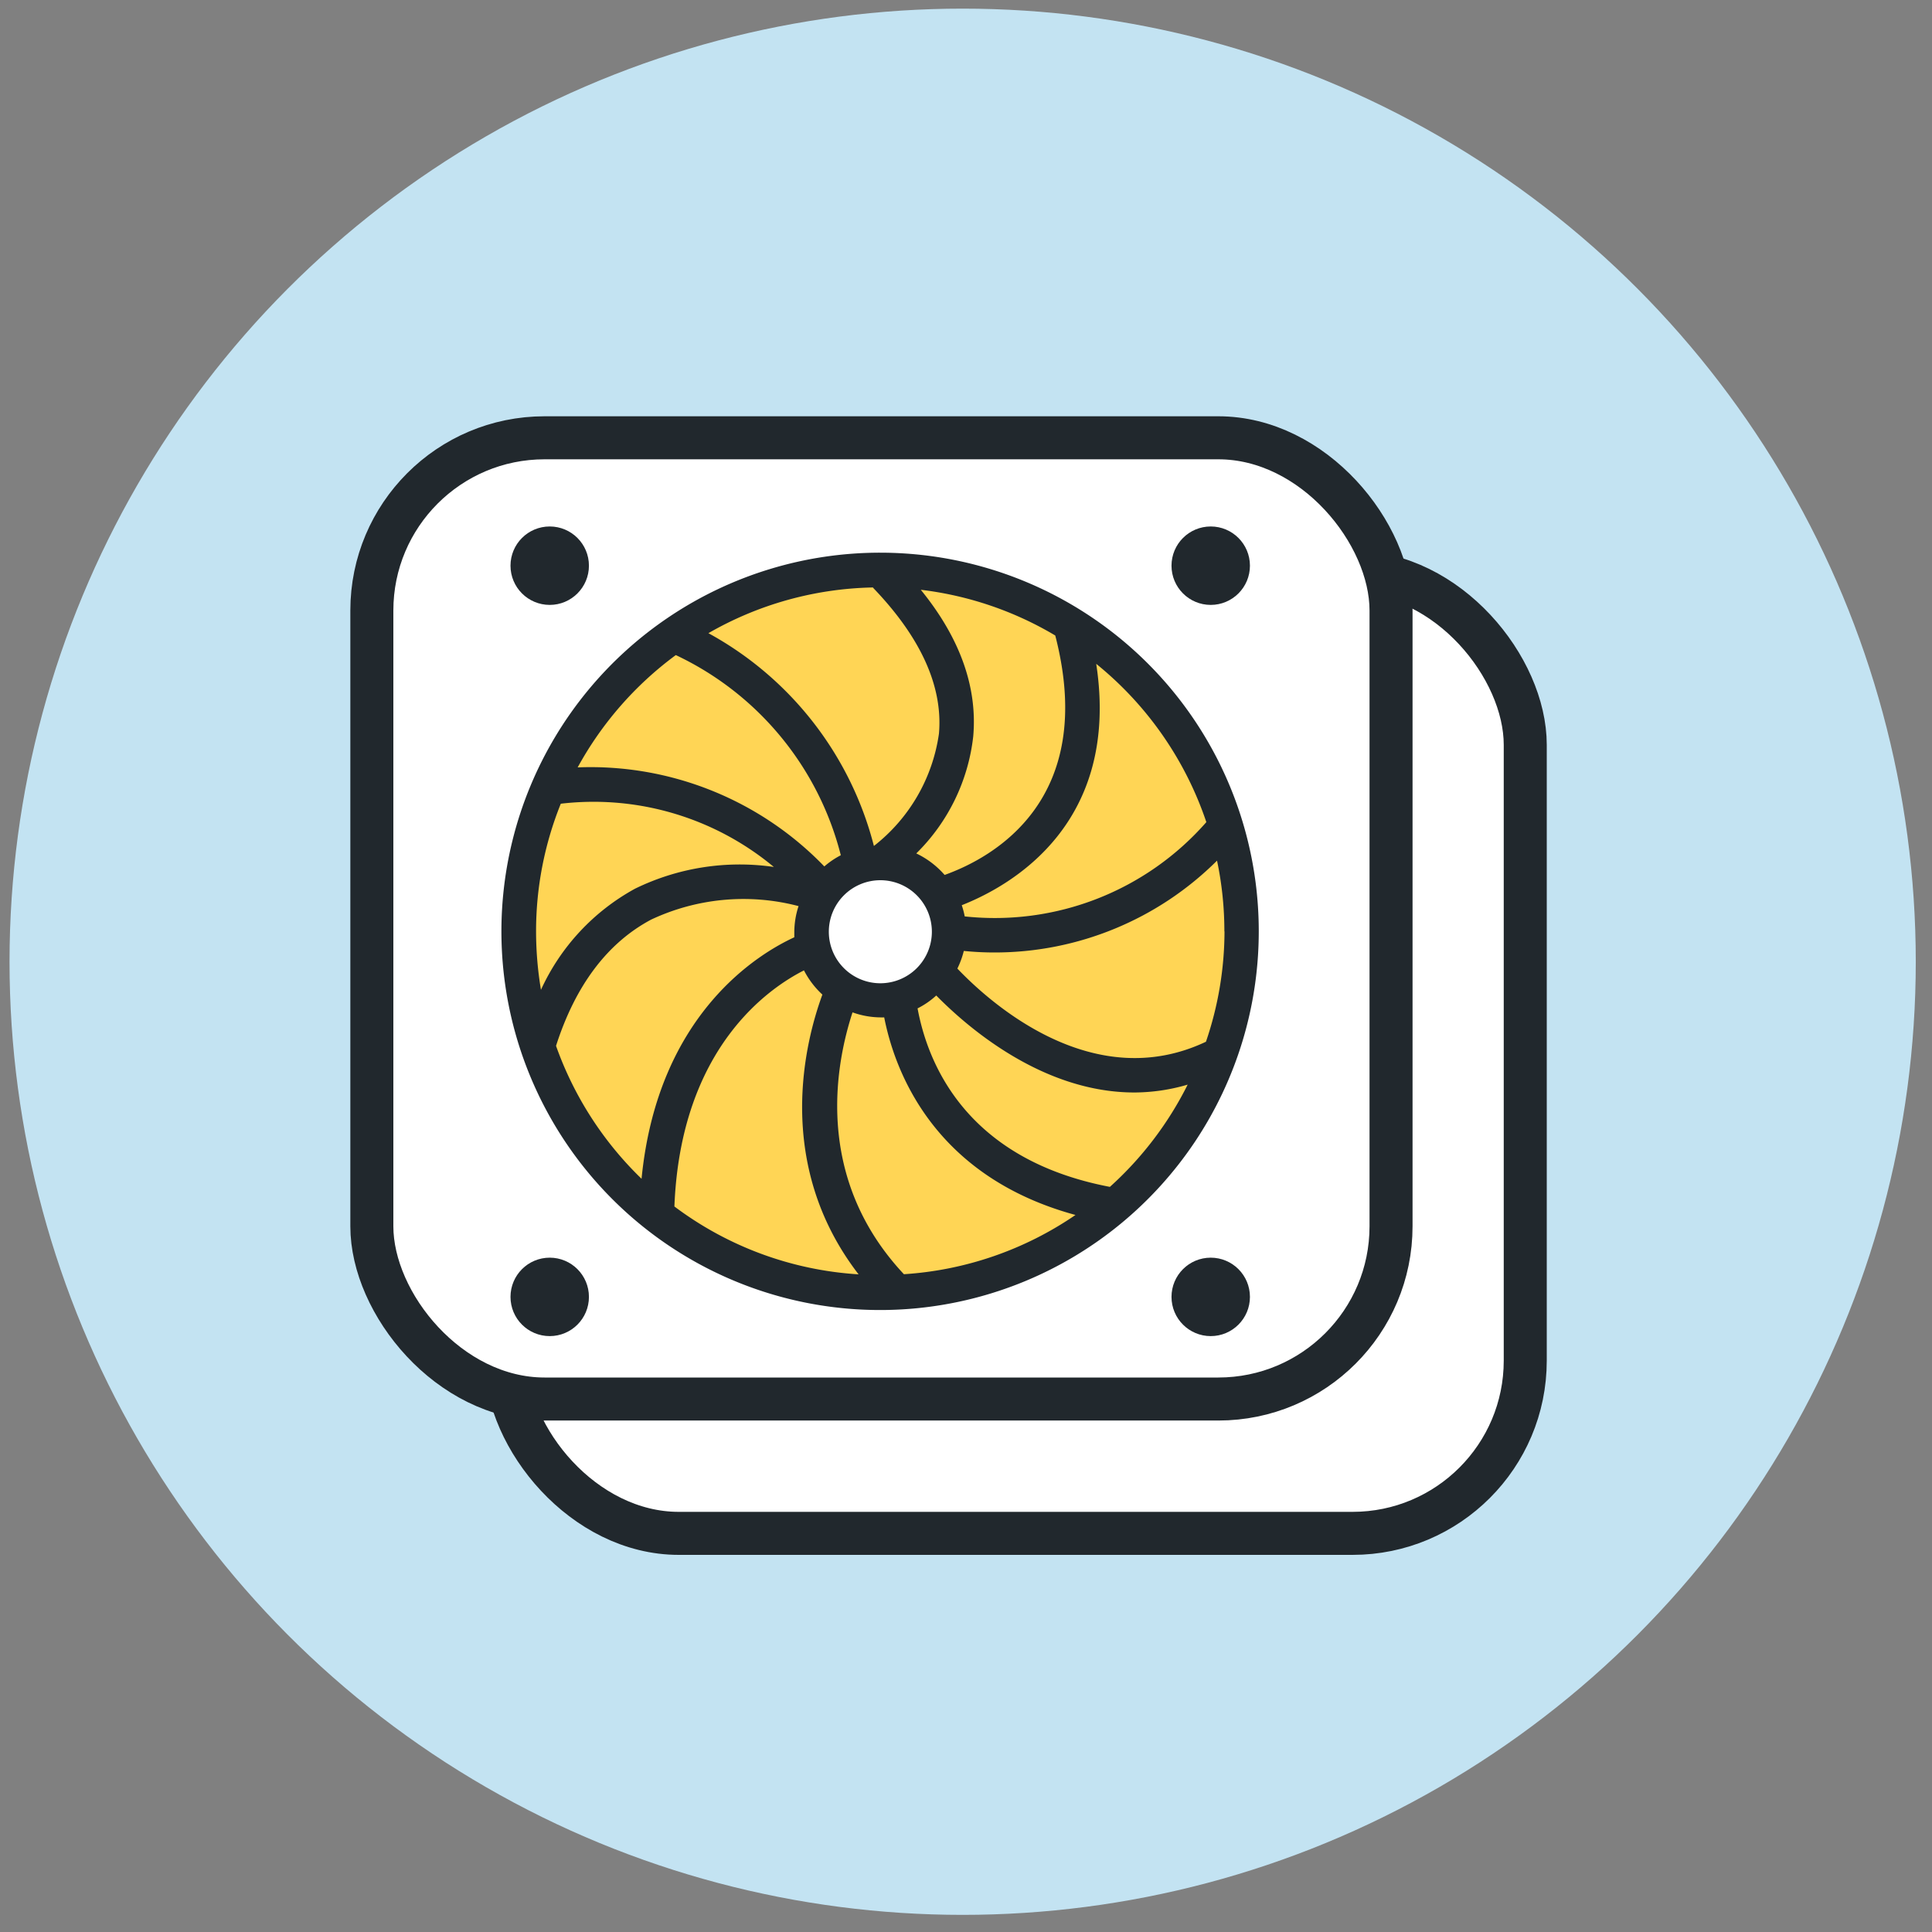
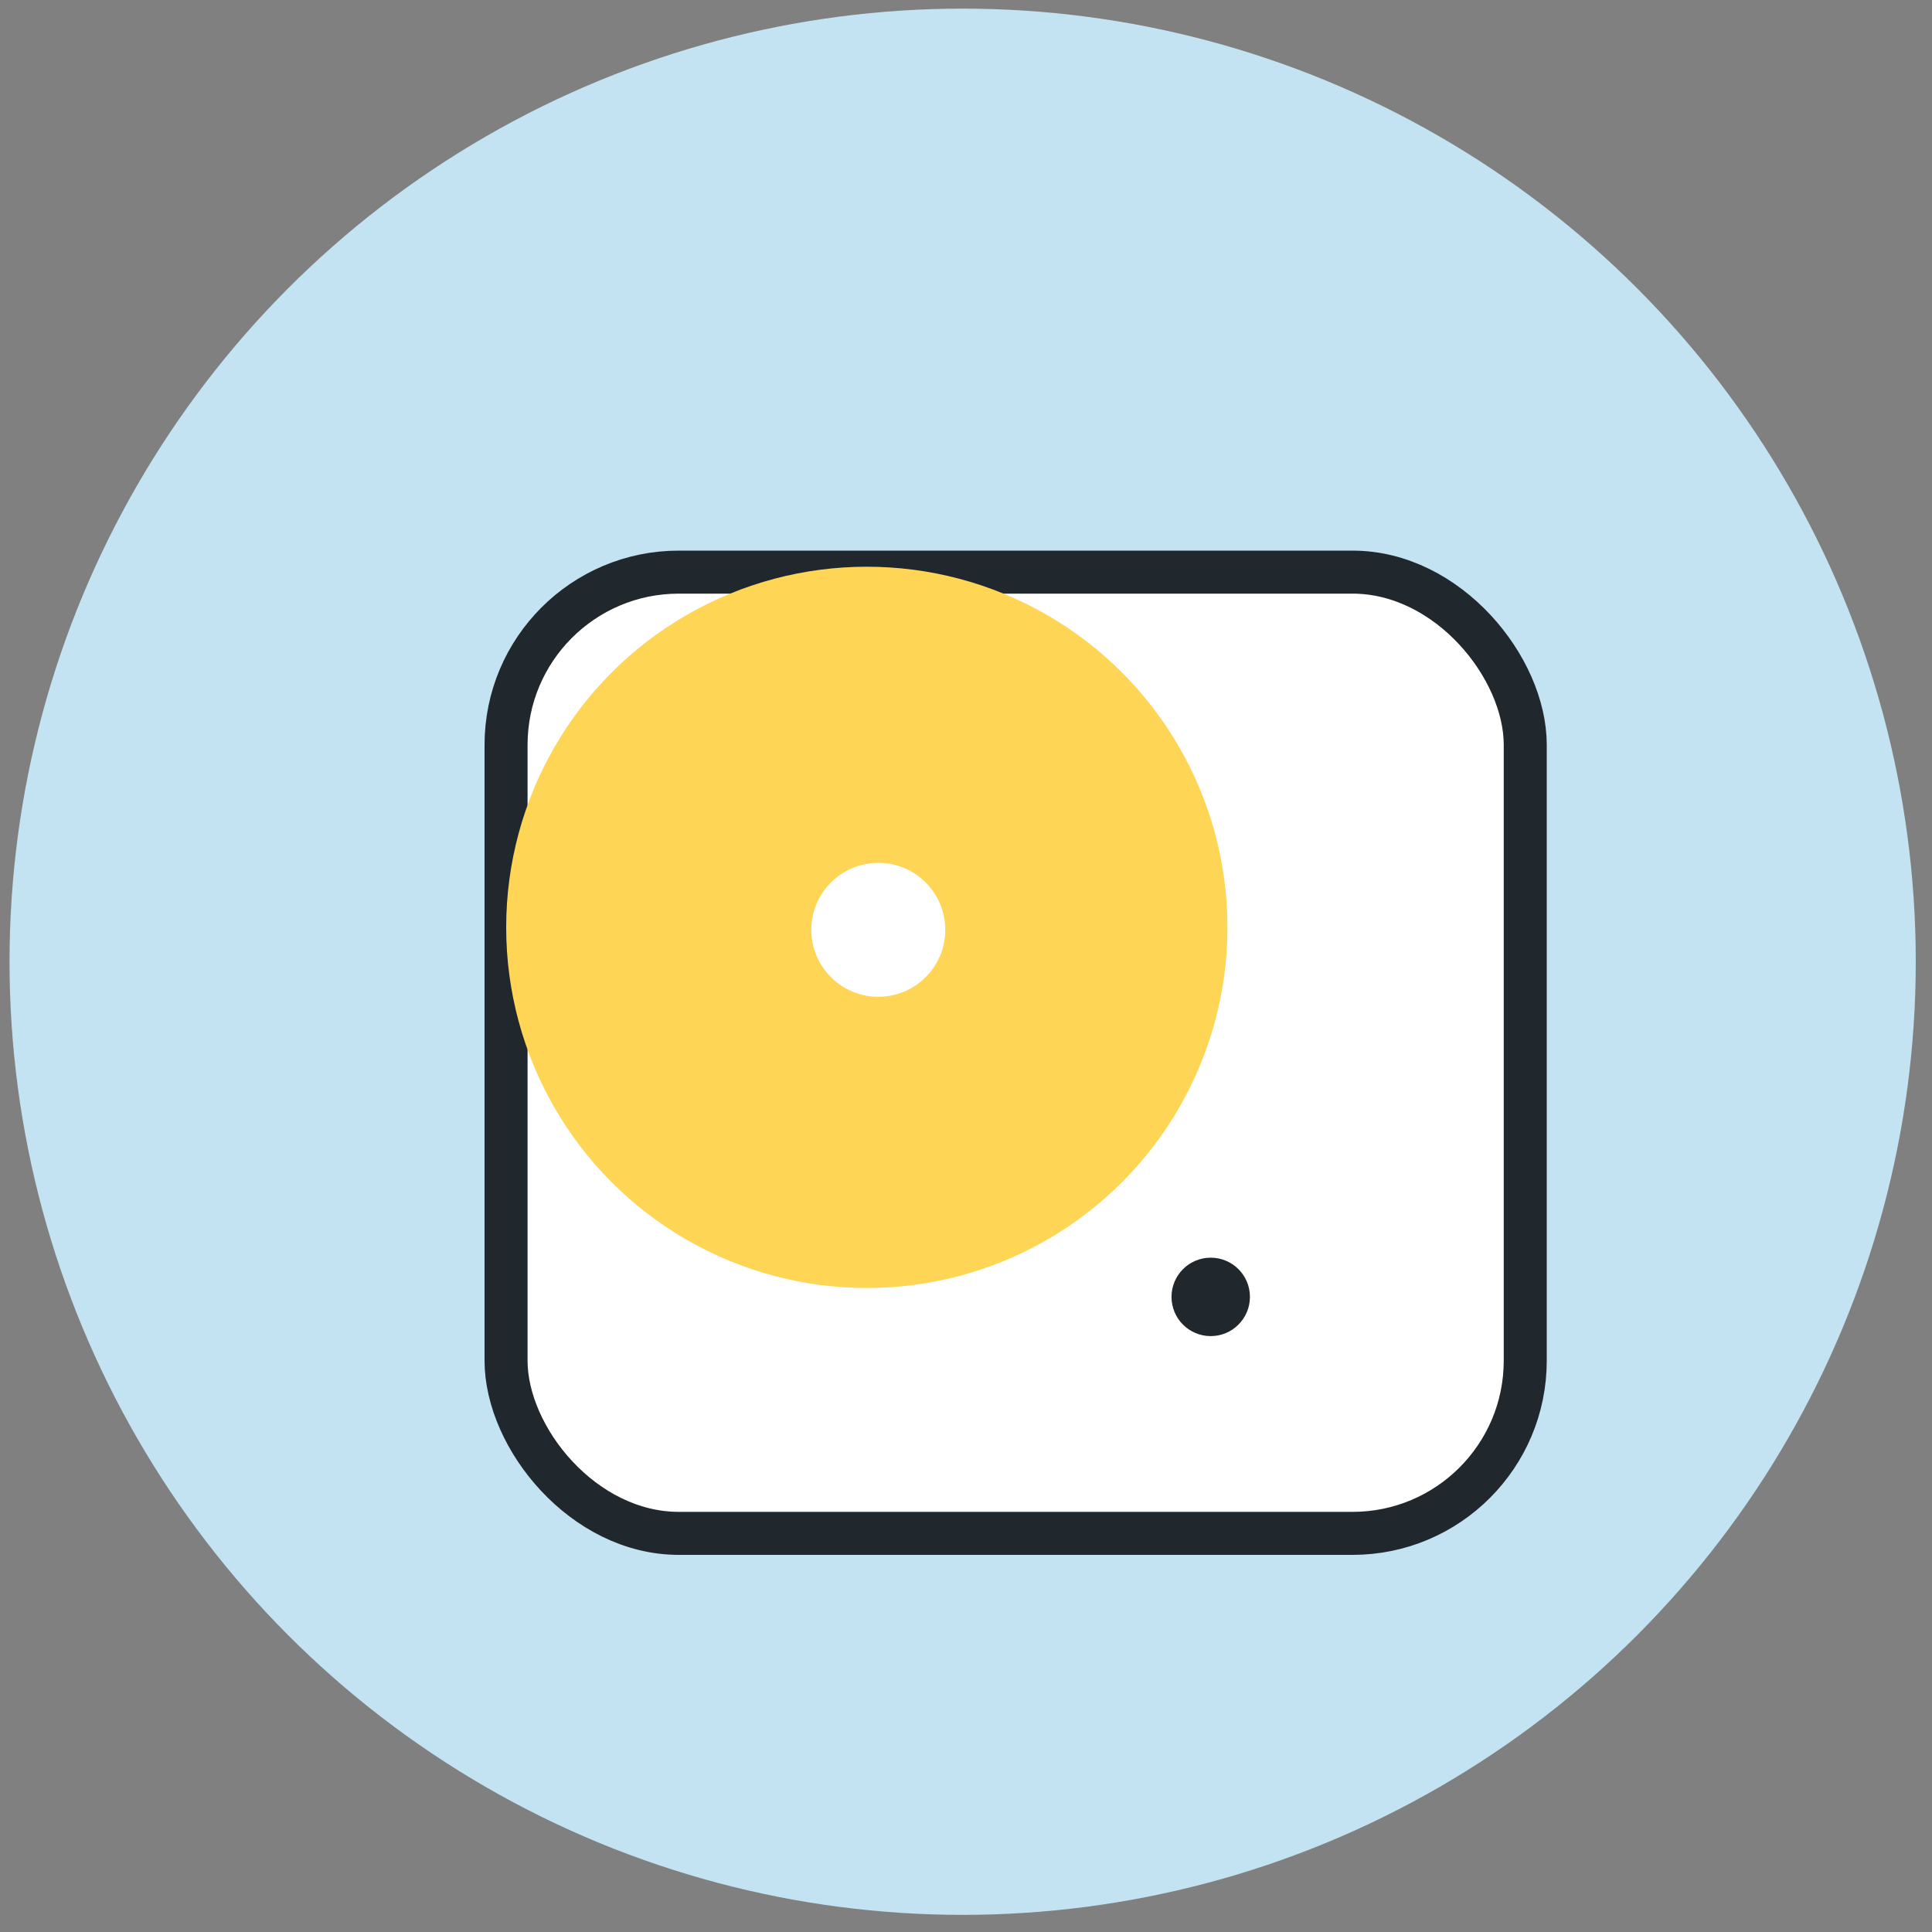
<svg xmlns="http://www.w3.org/2000/svg" id="Layer_1" data-name="Layer 1" viewBox="0 0 150 150">
  <rect x="0" y="0" width="150" height="150" fill="#808080" stroke="none" />
  <defs>
    <style>.cls-1{fill:#c3e3f2;}.cls-2,.cls-4{fill:#fff;}.cls-2,.cls-5{stroke:#21282d;stroke-miterlimit:10;}.cls-2{stroke-width:3.34px;}.cls-3{fill:#ffd555;}.cls-5,.cls-6{fill:#21282d;}.cls-5{stroke-width:1.23px;}</style>
  </defs>
  <circle class="cls-1" cx="74.74" cy="74.67" r="74" />
  <rect class="cls-2" x="39.3" y="44.42" width="79.13" height="74.63" rx="13.41" transform="translate(157.72 163.47) rotate(-180)" />
-   <rect class="cls-2" x="28.88" y="34" width="79.13" height="74.63" rx="13.41" transform="translate(136.88 142.62) rotate(-180)" />
  <circle class="cls-3" cx="67.3" cy="72" r="28" />
  <circle class="cls-4" cx="68.19" cy="72.19" r="5.2" />
-   <circle class="cls-5" cx="94" cy="43.92" r="2.43" />
-   <circle class="cls-5" cx="42.68" cy="43.92" r="2.43" />
  <circle class="cls-5" cx="94" cy="100.69" r="2.43" />
-   <circle class="cls-5" cx="42.68" cy="100.69" r="2.43" />
-   <path class="cls-6" d="M68.34,42.91a29.4,29.4,0,1,0,29.39,29.4A29.39,29.39,0,0,0,68.34,42.91Zm13.59,6.43c3.3,12.76-4.82,17.24-8.59,18.59a6.8,6.8,0,0,0-2.2-1.67,15.11,15.11,0,0,0,4.42-9.07c.34-3.8-1-7.63-4.07-11.4A26.55,26.55,0,0,1,81.93,49.34Zm-9.58,23a4,4,0,1,1-4-4A4,4,0,0,1,72.35,72.31Zm-4.56-26.7c3.69,3.84,5.43,7.65,5.11,11.32a13.45,13.45,0,0,1-5.05,8.72A26.26,26.26,0,0,0,55,49.16,26.58,26.58,0,0,1,67.79,45.61ZM52.47,50.86A23.59,23.59,0,0,1,65.28,66.4a6.56,6.56,0,0,0-1.28.87,25.22,25.22,0,0,0-19.15-7.69A26.8,26.8,0,0,1,52.47,50.86ZM41.62,72.31a26.48,26.48,0,0,1,1.92-9.91,21.88,21.88,0,0,1,16.54,4.91A18.48,18.48,0,0,0,49.3,69,17,17,0,0,0,42,76.85,27.67,27.67,0,0,1,41.62,72.31Zm1.55,8.89c1.51-4.71,4-8,7.38-9.8A16.85,16.85,0,0,1,62,70.35a6.5,6.5,0,0,0-.33,2c0,.14,0,.28,0,.42C59,74,51.07,78.64,49.81,91.52A26.85,26.85,0,0,1,43.17,81.2Zm9.19,12.47c.49-12.39,7.43-17,10.06-18.33a6.74,6.74,0,0,0,1.43,1.88C62.57,80.7,60,90.3,66.66,98.94A26.51,26.51,0,0,1,52.36,93.67Zm17.82,5.26C63,91.27,65,82.24,66.19,78.6a6.59,6.59,0,0,0,2.15.39,2.91,2.91,0,0,0,.31,0c.8,4.08,3.78,12.33,14.85,15.34A26.56,26.56,0,0,1,70.18,98.93Zm16-6.78C74.89,90,72,82.41,71.24,78.29a6.3,6.3,0,0,0,1.45-1c2.5,2.54,8.3,7.53,15.39,7.53a14.8,14.8,0,0,0,4.13-.61A26.81,26.81,0,0,1,86.17,92.15Zm8.89-19.84a26.62,26.62,0,0,1-1.44,8.57C84.93,85,77,78,74.33,75.2a6.82,6.82,0,0,0,.5-1.37,23.76,23.76,0,0,0,2.39.12,24.47,24.47,0,0,0,17.27-7.13A26.58,26.58,0,0,1,95.06,72.31ZM74.9,71.15a6.17,6.17,0,0,0-.23-.87C78.58,68.74,87,63.91,85.11,51.54a26.81,26.81,0,0,1,8.55,12.29A21.84,21.84,0,0,1,74.9,71.15Z" />
</svg>